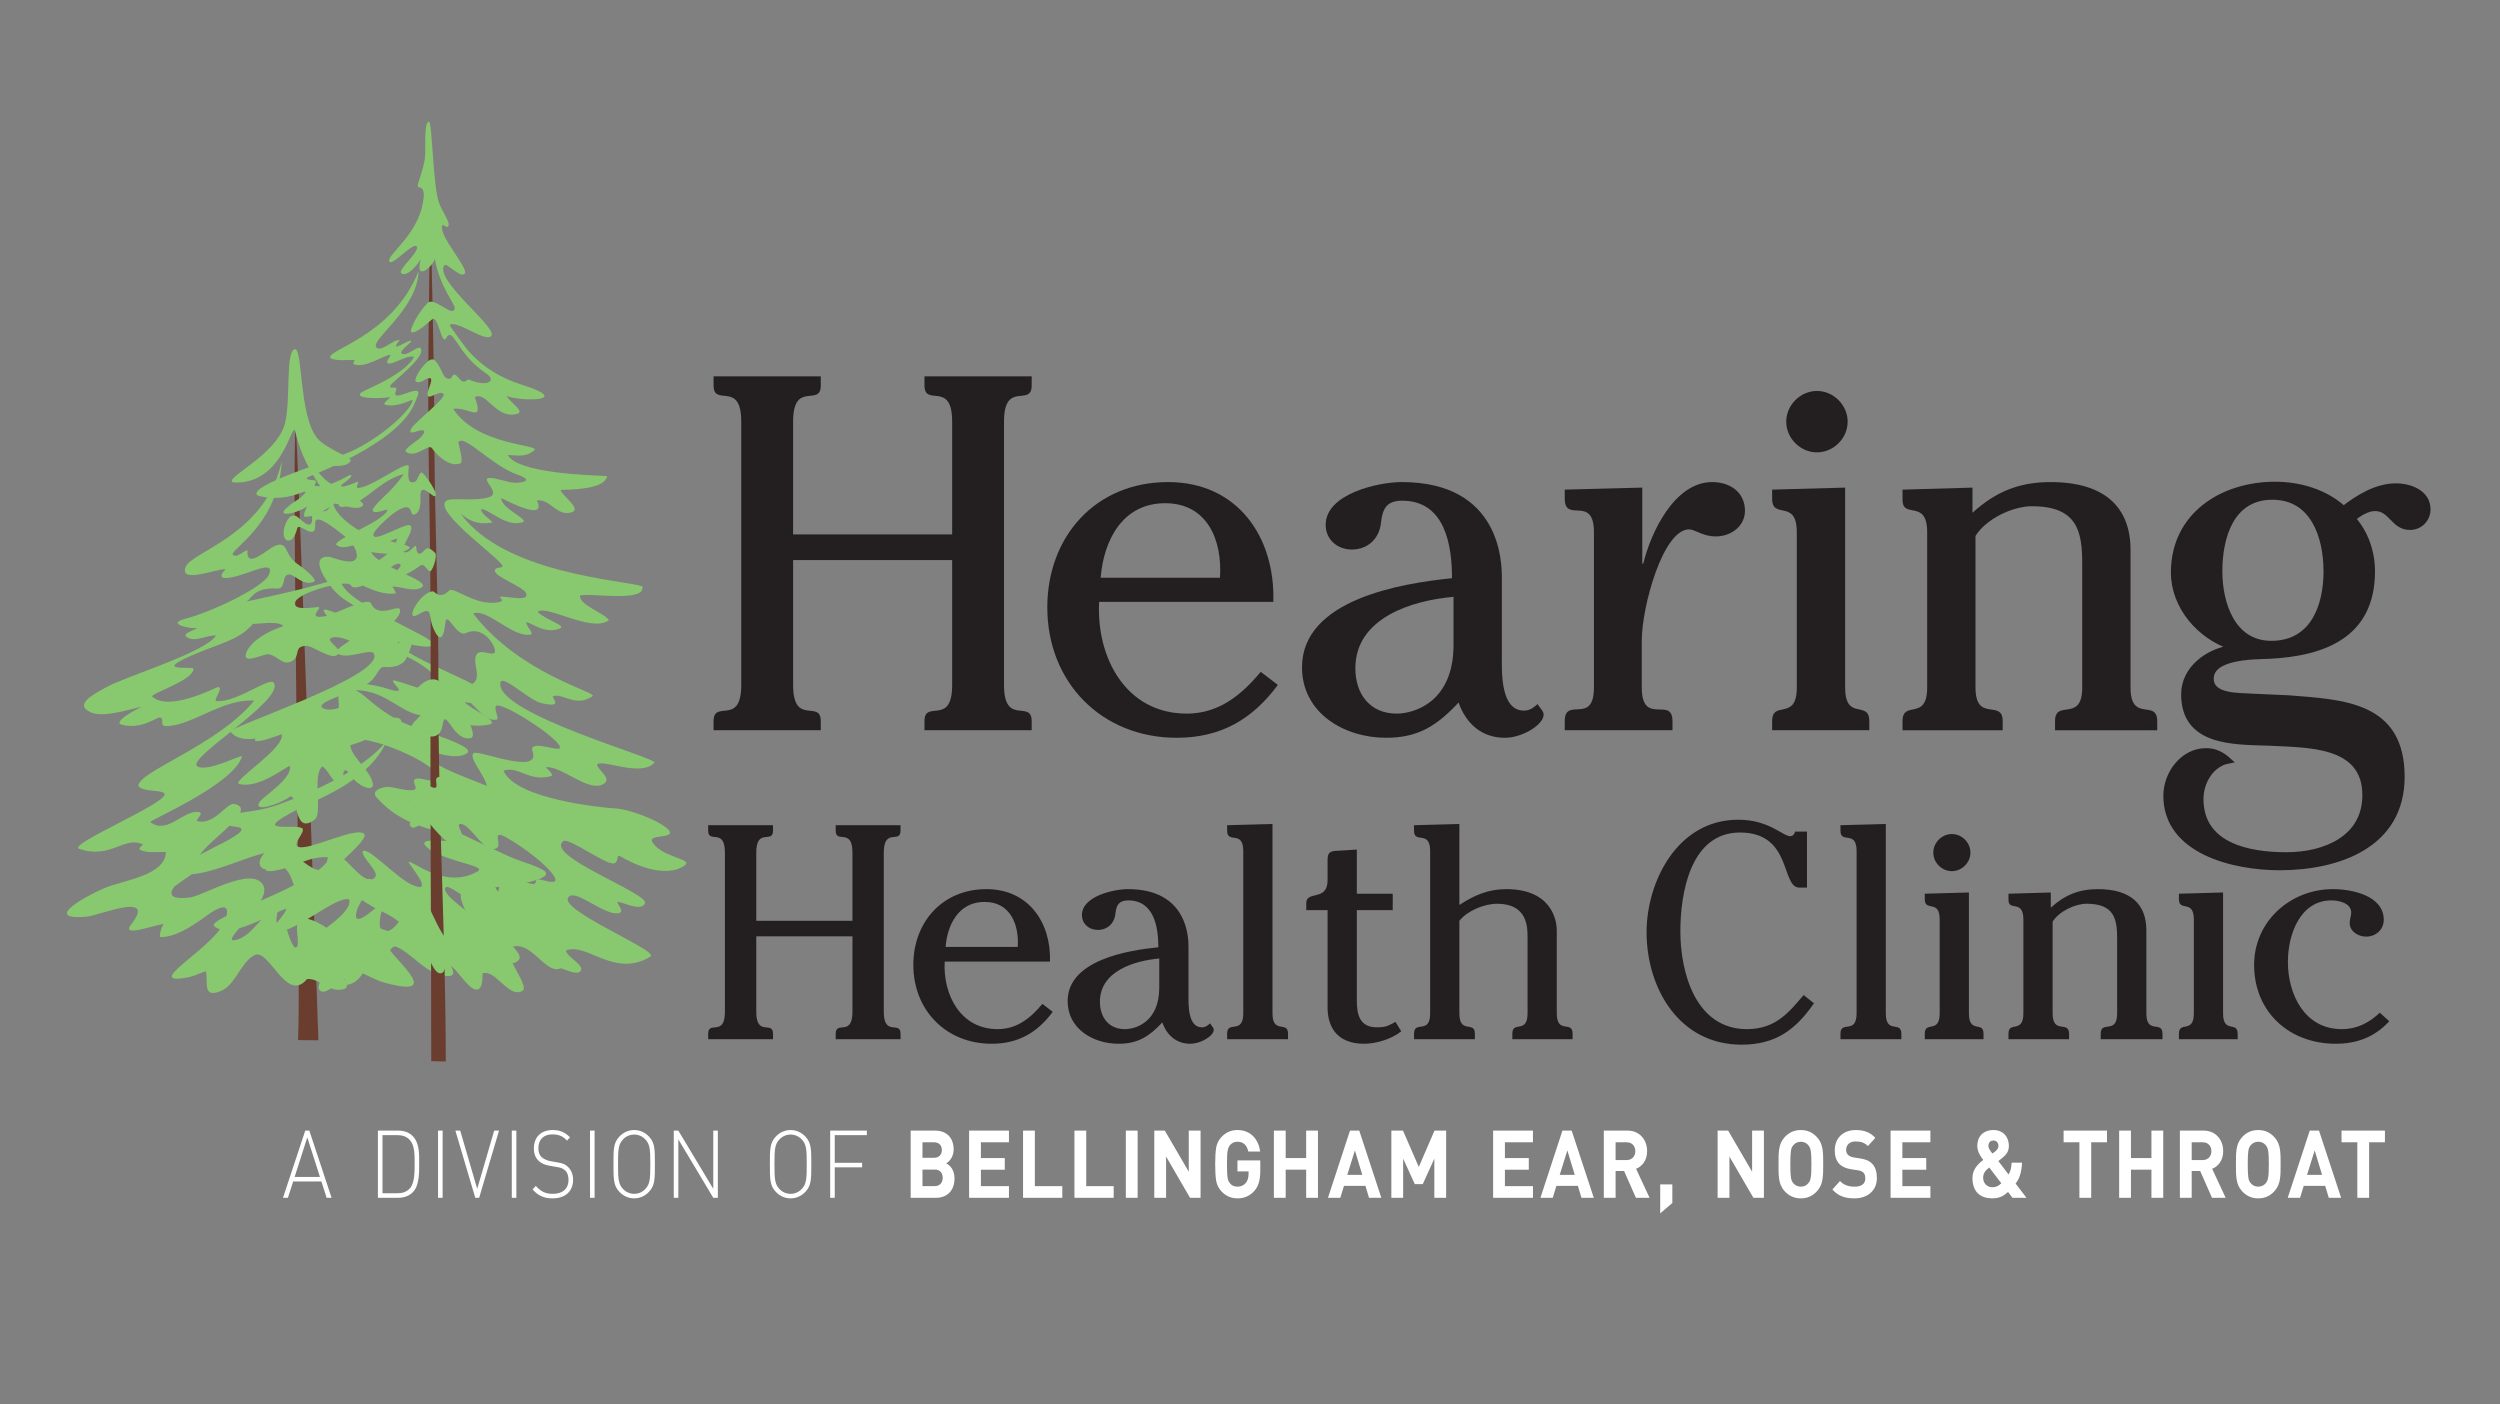
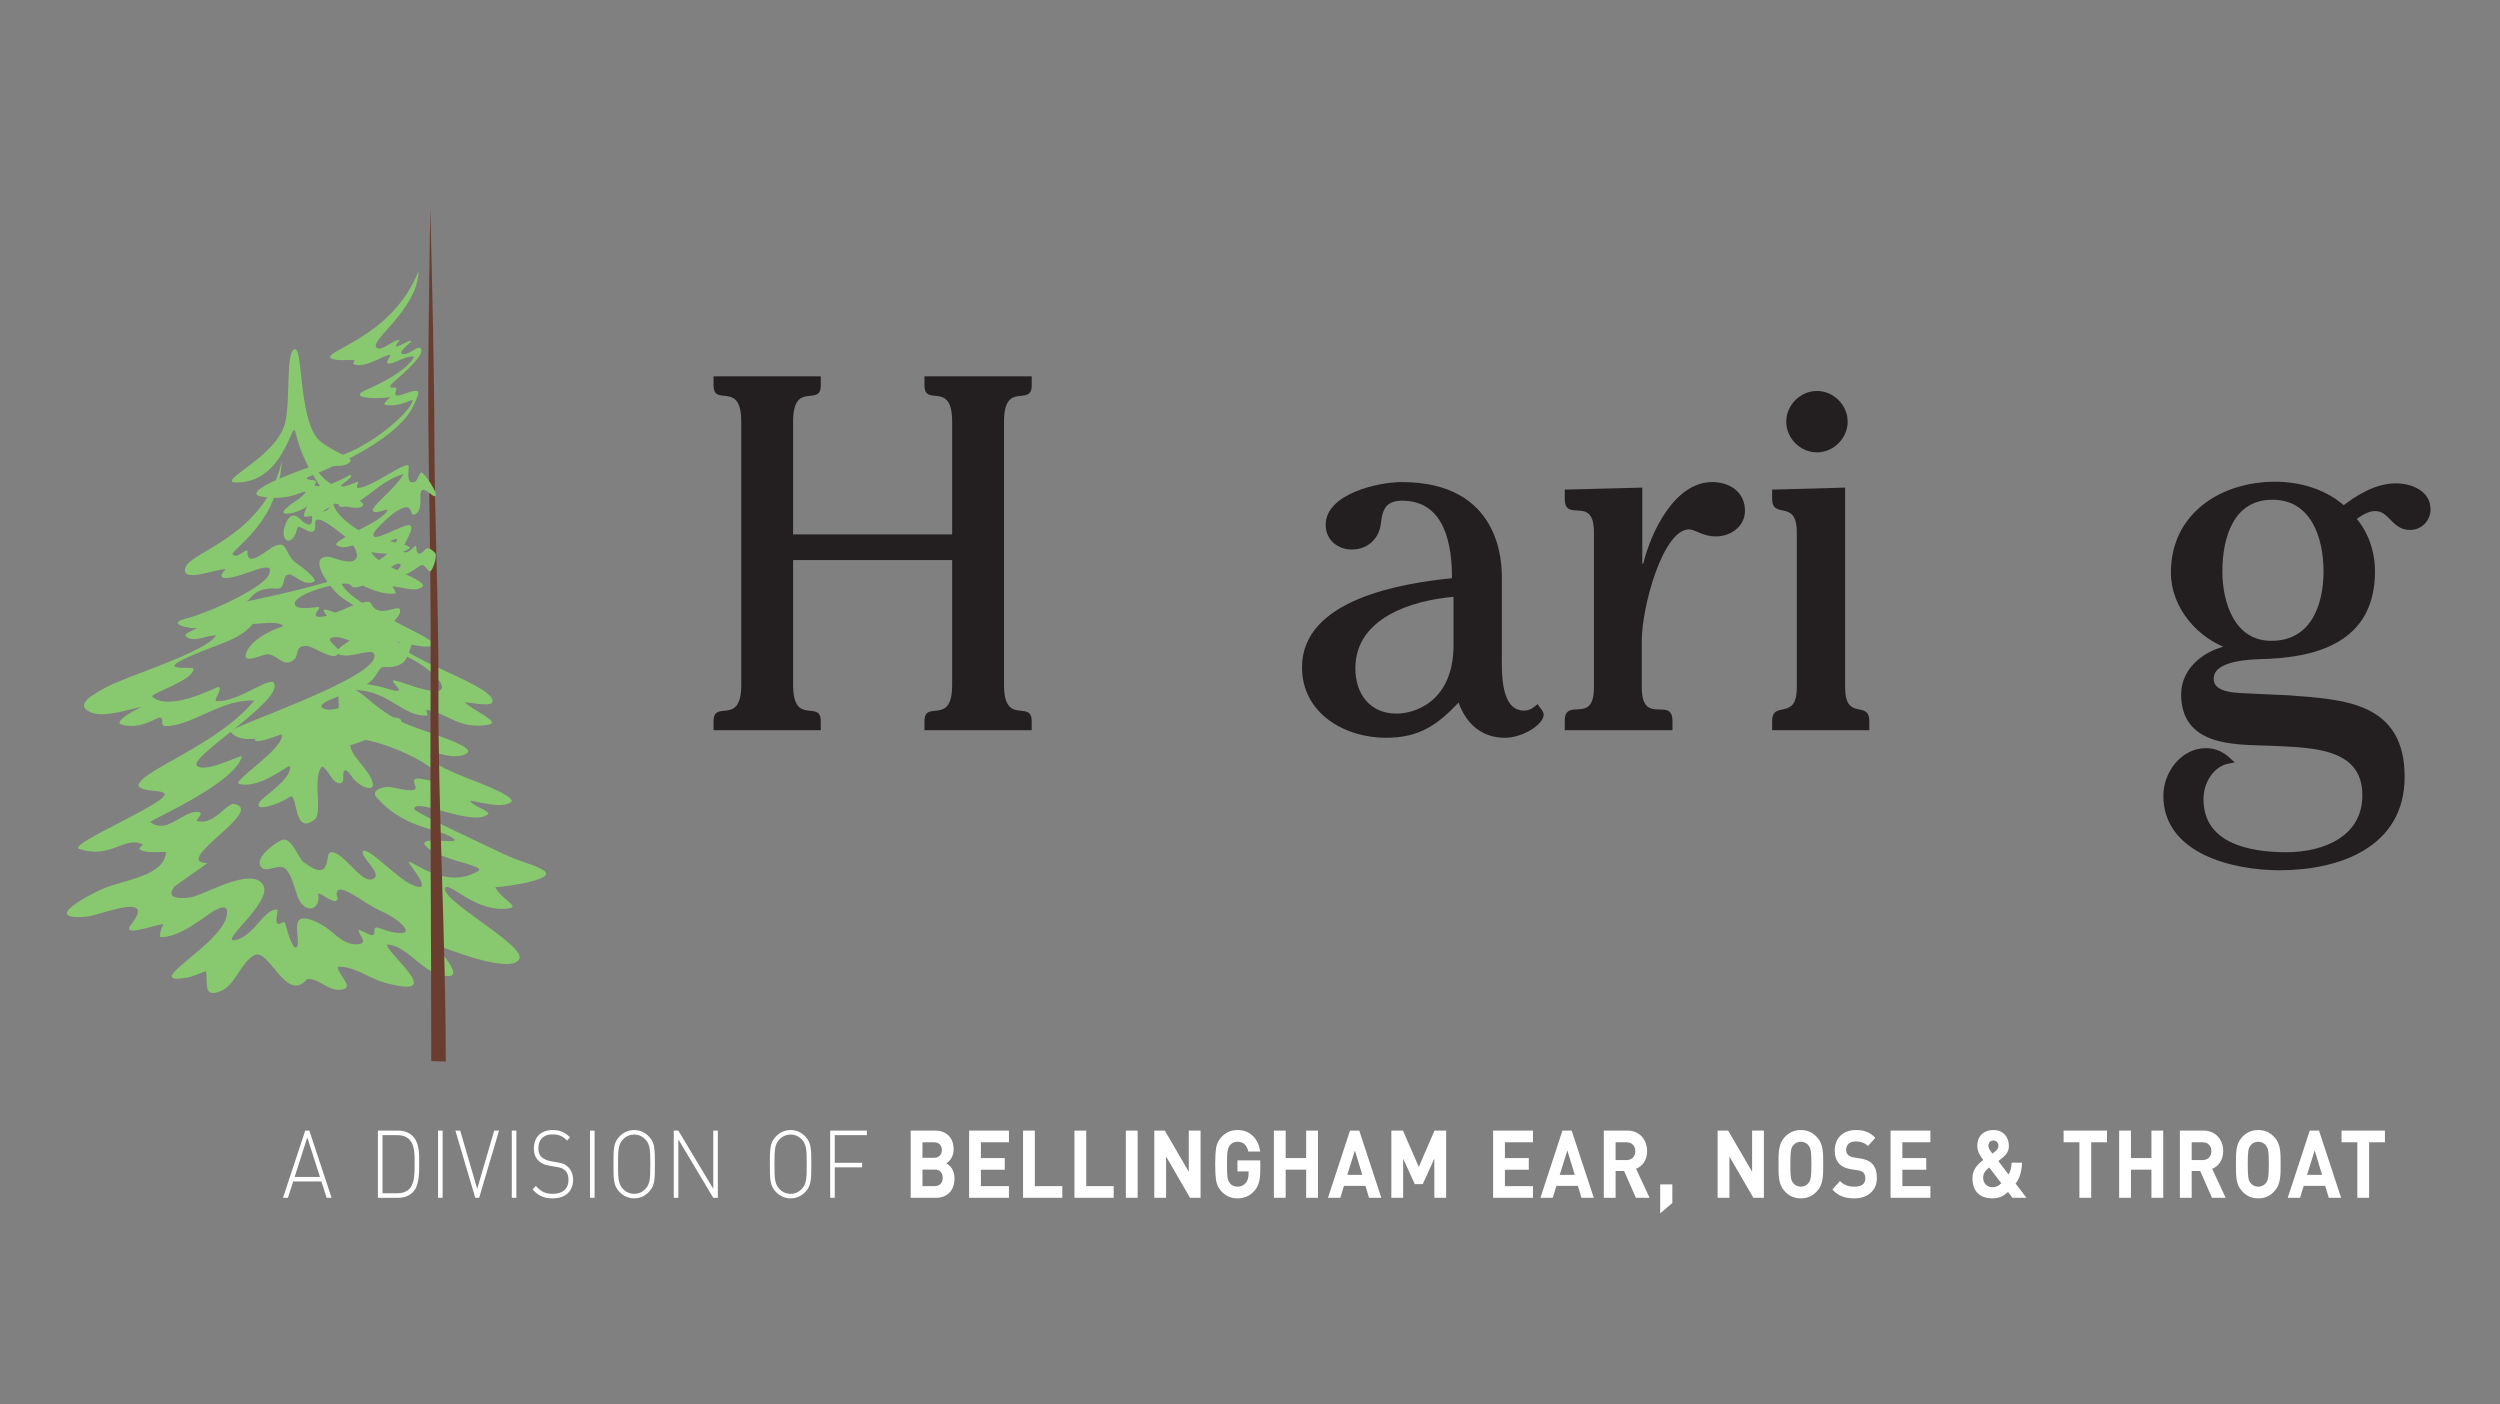
<svg xmlns="http://www.w3.org/2000/svg" width="267" height="150" version="1.1" viewBox="0 0 267 150">
  <rect x="0" y="0" width="267" height="150" fill="#808080" stroke="none" />
  <g id="Layer_2" display="none">
    <rect x="-16" y="-24" fill="#0f8499" />
  </g>
  <g id="Layer_1">
    <path d="M194.05,41.754c-1.774,0-3.28,1.506-3.28,3.28s1.506,3.279,3.28,3.279,3.279-1.505,3.279-3.279-1.505-3.28-3.279-3.28h0Z" fill="#231f20" />
    <path d="M164.859,76.322c0-.323-.269-.591-.43-.806l-.215-.323c-.431.376-.807.699-1.452.699-2.527,0-2.365-4.14-2.365-5.806v-8.387c0-1.505-.054-10.214-10.699-10.214-2.473,0-8.117,1.236-8.117,4.57,0,1.612,1.29,2.634,2.795,2.634,1.72,0,2.957-1.183,3.118-2.903.161-1.452.592-2.312,2.258-2.312,4.623,0,5.322,4.838,5.322,8.279-5.376.538-16.02,2.258-16.02,9.516,0,4.892,4.516,7.526,8.978,7.526,3.44,0,5.43-1.29,7.741-3.763.807,2.258,2.473,3.763,4.946,3.763,1.882,0,4.14-1.398,4.14-2.473h0ZM155.236,68.903c0,6.021-4.14,7.311-6.075,7.311-2.85,0-4.409-2.096-4.409-4.838,0-5.43,6.129-7.257,10.484-7.634v5.161h0Z" fill="#231f20" />
    <path d="M34.887,127.924h.526l-2.377-7.176h-.435l-2.377,7.176h.526l.563-1.744h3.011l.563,1.744h0ZM32.818,121.474l1.352,4.224h-2.703l1.351-4.224h0ZM44.769,124.236c0-.968.028-2.108-.624-2.834-.391-.432-.935-.654-1.616-.654h-2.168v7.176h2.168c.681,0,1.225-.221,1.616-.654.652-.726.624-2.067.624-3.034h0ZM44.281,124.236c0,.806.027,2.056-.481,2.651-.372.434-.872.555-1.389.555h-1.561v-6.211h1.561c.517,0,1.017.121,1.389.555.508.594.481,1.643.481,2.45h0ZM46.784,127.924h.489v-7.176h-.489v7.176h0ZM51.174,127.924l2.123-7.176h-.517l-1.814,6.219-1.815-6.219h-.517l2.123,7.176h.417ZM54.659,127.924h.488v-7.176h-.488v7.176h0ZM61.207,126c0-.575-.208-1.069-.561-1.391-.263-.253-.545-.384-1.153-.474l-.698-.121c-.363-.071-.736-.232-.962-.444-.227-.212-.336-.524-.336-.938,0-.917.553-1.482,1.497-1.482.762,0,1.189.263,1.57.666l.317-.353c-.553-.534-1.061-.775-1.86-.775-1.243,0-2.004.755-2.004,1.965,0,.564.172,1.008.507,1.32.281.273.662.444,1.153.525l.753.131c.535.08.689.171.935.383.245.232.353.574.353,1.008,0,.938-.635,1.482-1.66,1.482-.772,0-1.253-.202-1.833-.847l-.344.383c.589.655,1.197.947,2.149.947,1.353,0,2.177-.765,2.177-1.985h0ZM63.014,127.924h.488v-7.176h-.488v7.176h0ZM69.943,124.336c0-1.623-.009-2.258-.597-2.913-.427-.474-.999-.735-1.616-.735s-1.189.261-1.615.735c-.589.655-.598,1.29-.598,2.913,0,1.613.009,2.259.598,2.914.426.473.998.735,1.615.735s1.189-.262,1.616-.735c.588-.655.597-1.301.597-2.914h0ZM69.454,124.336c0,1.533-.036,2.097-.499,2.612-.326.362-.762.554-1.225.554s-.898-.192-1.225-.554c-.463-.515-.499-1.079-.499-2.612s.036-2.097.499-2.611c.327-.363.762-.554,1.225-.554s.899.191,1.225.554c.463.514.499,1.079.499,2.611h0ZM76.177,127.924h.488v-7.176h-.488v6.219l-3.73-6.219h-.489v7.176h.489v-6.238l3.73,6.238h0ZM86.648,124.336c0-1.623-.009-2.258-.597-2.913-.427-.474-.999-.735-1.616-.735s-1.189.261-1.615.735c-.589.655-.598,1.29-.598,2.913,0,1.613.009,2.259.598,2.914.426.473.998.735,1.615.735s1.189-.262,1.616-.735c.588-.655.597-1.301.597-2.914h0ZM86.16,124.336c0,1.533-.037,2.097-.5,2.612-.326.362-.762.554-1.225.554s-.898-.192-1.225-.554c-.463-.515-.499-1.079-.499-2.612s.036-2.097.499-2.611c.327-.363.763-.554,1.225-.554s.899.191,1.225.554c.463.514.5,1.079.5,2.611h0ZM89.152,121.231h3.429v-.483h-3.918v7.176h.489v-3.256h2.921v-.482h-2.921v-2.955h0ZM101.94,125.858c0-.958-.499-1.411-.888-1.612.326-.172.797-.685.797-1.482,0-1.23-.734-2.016-1.995-2.016h-2.594v7.176h2.703c1.152,0,1.977-.725,1.977-2.066h0ZM100.68,125.788c0,.484-.272.888-.844.888h-1.316v-1.766h1.316c.572,0,.844.394.844.878h0ZM100.589,122.824c0,.495-.299.827-.835.827h-1.234v-1.654h1.234c.536,0,.835.333.835.827h0ZM107.755,127.924v-1.248h-2.994v-1.746h2.549v-1.248h-2.549v-1.685h2.994v-1.249h-4.254v7.176h4.254ZM113.452,127.924v-1.248h-2.93v-5.928h-1.26v7.176h4.19ZM118.941,127.924v-1.248h-2.931v-5.928h-1.26v7.176h4.191ZM121.499,127.924v-7.176h-1.26v7.176h1.26ZM128.221,127.924v-7.176h-1.26v4.395l-2.559-4.395h-1.124v7.176h1.26v-4.404l2.559,4.404h1.124ZM134.598,124.981v-1.047h-2.439v1.168h1.189v.272c0,.394-.1.716-.291.958-.227.273-.526.404-.898.404-.345,0-.618-.121-.808-.373-.254-.333-.309-.616-.309-2.026,0-1.422.073-1.684.309-2.017.2-.252.472-.383.808-.383.626,0,1.007.353,1.161,1.049h1.269c-.172-1.251-.96-2.298-2.43-2.298-.69,0-1.271.262-1.742.785-.281.313-.453.665-.526,1.079-.072.403-.109.998-.109,1.785s.037,1.38.109,1.784c.073.403.245.766.526,1.078.471.524,1.052.786,1.742.786.726,0,1.325-.252,1.823-.816.444-.524.616-1.139.616-2.188h0ZM140.758,127.924v-7.176h-1.26v2.934h-2.187v-2.934h-1.26v7.176h1.26v-3.004h2.187v3.004h1.26ZM147.526,127.924l-2.358-7.176h-.989l-2.35,7.176h1.316l.39-1.27h2.295l.381,1.27h1.315ZM145.494,125.476h-1.605l.816-2.611.789,2.611h0ZM154.448,127.924v-7.176h-1.242l-1.679,3.881-1.688-3.881h-1.242v7.176h1.26v-4.182l1.243,2.721h.853l1.235-2.721v4.182h1.26ZM163.719,127.924v-1.248h-2.994v-1.746h2.55v-1.248h-2.55v-1.685h2.994v-1.249h-4.253v7.176h4.253ZM170.215,127.924l-2.359-7.176h-.988l-2.35,7.176h1.315l.39-1.27h2.296l.381,1.27h1.315ZM168.183,125.476h-1.606l.817-2.611.789,2.611h0ZM176.175,127.924l-1.442-3.094c.626-.252,1.179-.876,1.179-1.885,0-1.2-.78-2.197-2.095-2.197h-2.531v7.176h1.26v-2.863h.908l1.261,2.863h1.46ZM174.652,122.945c0,.555-.363.948-.917.948h-1.189v-1.896h1.189c.554,0,.917.393.917.948h0ZM178.606,128.479v-1.985h-1.296v3.093l1.296-1.108h0ZM188.385,127.924v-7.176h-1.259v4.395l-2.56-4.395h-1.124v7.176h1.26v-4.404l2.56,4.404h1.123ZM194.718,124.336c0-1.24.009-2.137-.644-2.863-.453-.503-1.007-.785-1.742-.785s-1.297.282-1.751.785c-.652.726-.634,1.623-.634,2.863s-.018,2.138.634,2.863c.454.504,1.016.786,1.751.786s1.289-.282,1.742-.786c.653-.725.644-1.623.644-2.863h0ZM193.458,124.336c0,1.382-.073,1.714-.318,2.017-.181.232-.463.383-.808.383s-.635-.151-.817-.383c-.245-.303-.308-.635-.308-2.017s.063-1.714.308-2.016c.182-.232.472-.383.817-.383s.627.151.808.383c.245.302.318.635.318,2.016h0ZM200.451,125.808c0-.635-.154-1.159-.498-1.522-.272-.282-.644-.464-1.234-.555l-.762-.121c-.264-.04-.472-.151-.599-.282-.137-.141-.191-.333-.191-.514,0-.494.327-.908.998-.908.427,0,.917.061,1.325.494l.798-.876c-.553-.594-1.197-.836-2.086-.836-1.398,0-2.25.896-2.25,2.176,0,.605.155,1.069.463,1.412.29.312.698.504,1.251.595l.781.121c.299.05.445.121.572.252.136.141.199.353.199.605,0,.574-.399.887-1.143.887-.599,0-1.153-.151-1.561-.605l-.816.907c.635.715,1.378.947,2.359.947,1.352,0,2.394-.786,2.394-2.177h0ZM206.166,127.924v-1.248h-2.994v-1.746h2.55v-1.248h-2.55v-1.685h2.994v-1.249h-4.253v7.176h4.253ZM216.427,127.924l-1.161-1.521c.453-.564.644-1.3.689-2.228h-1.116c-.018.514-.118.948-.326,1.26l-1.088-1.431c.163-.121.462-.373.462-.373.399-.323.662-.696.662-1.251,0-.977-.635-1.692-1.65-1.692-1.081,0-1.724.695-1.724,1.672,0,.686.38,1.19.643,1.523-.562.413-1.16,1.008-1.16,1.925,0,1.351.707,2.177,2.132,2.177.925,0,1.369-.423,1.668-.685l.472.624h1.497ZM213.742,126.373c-.299.292-.58.423-.961.423-.545,0-.981-.413-.981-1.008,0-.514.263-.796.654-1.099l1.288,1.684h0ZM213.434,122.39c0,.252-.163.444-.372.605,0,0-.182.141-.272.202-.227-.292-.427-.545-.427-.807,0-.332.181-.584.536-.584.335,0,.535.252.535.584h0ZM225.027,121.997v-1.249h-4.635v1.249h1.688v5.927h1.26v-5.927h1.687ZM231.033,127.924v-7.176h-1.26v2.934h-2.188v-2.934h-1.26v7.176h1.26v-3.004h2.188v3.004h1.26ZM237.7,127.924l-1.441-3.094c.625-.252,1.178-.876,1.178-1.885,0-1.2-.779-2.197-2.095-2.197h-2.53v7.176h1.26v-2.863h.907l1.262,2.863h1.459ZM236.177,122.945c0,.555-.363.948-.916.948h-1.189v-1.896h1.189c.553,0,.916.393.916.948h0ZM243.57,124.336c0-1.24.009-2.137-.644-2.863-.453-.503-1.006-.785-1.742-.785s-1.297.282-1.75.785c-.653.726-.635,1.623-.635,2.863s-.018,2.138.635,2.863c.453.504,1.015.786,1.75.786s1.289-.282,1.742-.786c.653-.725.644-1.623.644-2.863h0ZM242.31,124.336c0,1.382-.073,1.714-.318,2.017-.181.232-.463.383-.808.383s-.635-.151-.816-.383c-.246-.303-.309-.635-.309-2.017s.063-1.714.309-2.016c.181-.232.472-.383.816-.383s.627.151.808.383c.245.302.318.635.318,2.016h0ZM250.03,127.924l-2.359-7.176h-.989l-2.35,7.176h1.316l.39-1.27h2.295l.381,1.27h1.316ZM247.997,125.476h-1.605l.816-2.611.789,2.611h0ZM254.71,121.997v-1.249h-4.635v1.249h1.688v5.927h1.26v-5.927h1.687Z" fill="#fff" />
-     <path d="M34.005,111.103c-.236-6.769-2.199-64.521-2.416-65.255-.491.895.604,58.215.245,65.237l2.171.018h0Z" fill="#6a3d2f" />
    <path d="M44.015,94.499c-1.733-.767-4.701-4.123-5.276-3.58-.159.734,2.011,2.298,1.226,2.873-1.295.947-3.264-3.038-4.7-2.753-.58.116.229,3.407-2.856,1.018-.566-.438-1.341-2.851-2.372-2.319-1.284.663-2.777,2.03-2.182,2.83.617.83,2.021-.617,2.787.383.973,1.269.889,3.478,2.128,4.001.627.265,1.405-.224,1.213-1.373-.107-.647,1.511,1.021,1.978.573.261-.249-.043-.416-.018-.674.147-1.495,2.836.994,4.807,1.857,2.043.894,4.039,2.819,1.094,2.196-1.477-.313-1.892-.951-1.871.104.013.676-1.402-.366-1.669-.319-.049.53,1.037,1.338.06,1.507-1.163.2-2.094-.573-2.894-1.275-.677-.593-2.381-1.67-3.293-1.419-.983.271.019,2.781-.556,3.068-.31.156-.83-1.277-1.143-2.537-.098-.393-.414.005-.712.02-.47.025-.105-1.197-.11-1.511-1.386-.281-2.503,2.847-4.538,3.235-1.848.352,3.944-4.007,3.017-5.82-1.124-2.197-6.36,1.054-7.802,1.257-1.247.175-2.669.116-1.705-1.157.066-.088,3.602-2.504,3.51-2.507-3.955-.109,6.268-5.61,2.908-6.313-.862-.18-2.139,2.342-4.006,1.815-.2-.088.91-.909.098-.966-1.653-.115-3.306,2.45-5.078,1.086-.202-.154,8.89-3.998,9.781-6.996.104-.348-3.772,1.778-4.785,1.019-1.149-.862,9.352-7.054,8.196-8.883-.452-.715-3.823,2.052-6.098,1.946-.513-.024.806-1.426.136-1.522-2.617,1.213-5.637,2.239-7.022,1.054-.37-.317,4.405-1.724,4.404-2.992,0-.351-5.074.534.802-1.835,2.762-1.113,4.434-1.43,5.872-3.369,1.171-1.579-1.972-.056-2.725-.398-.809-.367,1.035-.992,1.893-1.717.37-.311.799-1.395,3.074-1.245.98.065.486-1.397,1.203-1.499.67-.096,1.533,1.276,2.72.781.515-.215-1.174-1.533-1.71-1.889-1.552-1.031-.946-2.595-2.486-1.927-.742.322-3.024,2.492-2.878.547.029-.385-.842.505-1.253.477-1.862-.128,4.554-2.554,4.905-10.119-1.628,7.82-9.575,9.671-10.242,11.286-.77,1.865,3.142.265,4.251.266-.143.203-.712.641-.281.927,1.74.289,5.793-2.393,4.892-.303-.56,1.297-6.153,3.975-8.951,4.688-1.975.502.348,1.064,1.293.993-.462.307-1.957.66-.838,1.09.821.315,2.001-.371,2.866-.309-1.129,1.822-9.71,4.383-11.741,5.533-1.199.678-3.579,1.825-1.613,2.686,1.332.584,4.011-.318,5.393-.599-.017.003-3.095,1.512-2.185,1.886,2.218.647,3.944-.932,4.233-.74.474.314-.325.989.824.908,2.715-.191,5.871-2.941,9.163-2.713-3.962,4.816-12.481,7.597-12.365,9.116.522.684,2.369.365,2.759.784.796.858-10.439,5.465-9.09,5.926,3.374,1.156,4.862-1.443,6.816-.465-.097.153-.601.439-.285.583.84.383,1.825.178,2.735.226-.118,2.539-4.392,2.95-6.583,3.857-1.605.664-6.896,3.473-1.893,3.047,1.269-.108,7.596-2.772,4.755.834-1.14,1.447,2.506.027,3.458-.04-.232.384-.41.913-.371,1.378,1.988.131,4.762-2.163,5.482-2.626.946-.608,2.018-1.019,1.583.572-.788,2.873-8.356,6.793-4.911,6.487,1.366-.121,1.834-.505,2.764-.776.203,1.243-.378,2.988,1.671,2.064,1.499-.675,2.04-3.03,3.502-3.784,1.57-.81,3.388,5.248,5.621,2.545,1.4-.085,2.332,1.49,3.871,1.094,1.101-.283-.547-1.495-.603-2.401,1.741-.102,3.353,1.24,4.968,1.688,6.991,1.938.211-3.072.313-4.067,1.976.088,3.581,2.678,5.559,3.21,3.379.909.026-2.297-.222-3.122,1.268.45,7.904,3.113,8.776,1.465.768-1.452-8.744-6.432-7.882-7.645.479-.542,3.448,2.841,6.896,2.215.978-.177-.991-1.034-1.583-2.238,1.279-.068,6.848-.839,5.101-1.844-1.209-.696-2.211-.75-4.396-1.8-1.162-.559-8.373-3.871-9.366-4.675-.099-1.425,6.572,2.054,7.954.44-.404-.532-1.541-.684-1.992-1.37,1.052.131,3.64.964,4.49.047-.536-1.457-9.547-3.512-8.656-5.006.307-.516,2.159.697,3.691-.005,1.746-.8-5.147-2.524-7.142-3.599-2.562-1.38-3.264-2.498-4.573-3.232,3.512.032,5.04,2.905,7.66,2.699-.055-.2-.081-.434-.122-.608,2.301.386,3.538,2.154,6.648,1.588,1.401-.255-1.785-1.579-2.572-2.393.229-.016,2.783.498,2.958.021.622-1.69-9.592-4.627-10.103-6.478.091-.03,3.767.99,3.8.247.039-.862-9.96-4.46-9.928-6.982,1.25-.298,3.447,1.852,5.933,1.586-.066-.275-.215-.532-.374-.753.915-.011,2.273.622,3.109.107,1.163-.716-4.583-2.153-5.373-3.776,2.45.379,3.344.123,4.056-.382.656-.465-3.553-.772-5.628-2.112-2.441-1.578-2.476-2.717-2.493-2.718.743.06,2.397.779,3.073.342.865-.564-2.782-1.742-4.084-3.039-2.484-2.477,2.194-.442,2.892-1.862.165-.336-2.679-1.286-3.596-2.425-1.952-2.428-1.506-9.737-2.391-9.477-.995.292-.404,5.297-1.021,7.867-.839,3.491-6.935,6.077-5.474,6.363,5.465.257,6.211-7.008,6.583-5.361,1.117,4.947,4.539,7.348,3.431,8.283-.511.431-1.133-.048-2.075-.958.527,1.66.75,3.198-.527,2.24-.422-.317-1.17-1.447-1.872.191-.421.981-.206,1.762.234,1.809.596.064.88-.838,1-1.319.17-.681,2.064,1.532,1.915-.468-.054-.731.575-.793,3.192,1.362.795.654,1.532,1.723,1.175,2.35-.452.792-2.501-.161-2.89-.186-2.339-.154-.138,3.073,1.118,4.155,1.076.926,2.83,1.48,2.065,2.075-1.01.788-4.185-1.285-3.702-.351.511.99,2.888,2.336-.577,1.244-2.328-.733-7.116,1.118-7.768,3.194-.388,1.237,1.807.046,2.361.089,1.003.077,1.58,1.362,2.604.692.898-.588.061-1.516,1.435-1.591.731-.04,2.583,1.479,3.32.985.856-.573-1.216-1.421-.664-1.813,1.044-.533,3.53,1.145,4.405,1.118,3.885-.119,8.218,3.63,7.365,4.381-.798.703-4.784-1.113-5.086-.975-.41.187,2.021,1.742-.817.829-.813-.262-3.247-.772-4.549-.47-1.008.233-.21,2.213-.558,2.831-.838,1.49-2.855-.49-4.077-.263-1.794.337-4.927,2.996-4.794,3.429.142.462,2.604-.535,2.86-.617.454,1.461-5.466,5.069-4.532,5.314,2.113.552,5.009-1.885,5.405-1.917.283,1.351-2.81,3.205-3.224,3.84-.77,1.182,2.09.253,3.178-.521.968-.691.329,4.321,2.739,2.364.815-.662-.335-4.906.807-5.639.554.417.762,1.048,1.231,1.516.411.412,1.006.428.975-.231-.092-1.957.955-.068,1.185.16.989.98,2.053,1.13,1.979.437-.16-1.5-2.937-3.352-2.302-4.481.766-1.36,10.085,2.557,9.196,3.97-.42.669-3.128-.989-2.361.728.414.928-2.181.139-2.785.088-.602-.05-2.044.347-1.356,1.125,2.8,3.166,6.149,3.292,7.652,4.06,2.593,1.327-3.001-.095-2.522.975,1.185,1.676,6.767,2.217,5.702,2.84-3.571,2.088-7.17-1.325-7.402-.968.136.409,2.881,3.537.368,2.425h0Z" fill="#88c86f" />
    <path id="white-tree-bg" d="M46.064,24.975s-2.449,8.437-6.532,11.159c-.272,1.633-.544,1.633-.544,1.633l2.722-.273.544.545s2.177.272,2.449-.272l.273-.545c-2.722,3.538-4.627,4.627-4.627,4.627l1.361.272.272.544,2.585-.544s-2.585,5.715-13.199,9.254c1.36.544,1.905,1.088,1.905,1.088l1.36.545,2.45-.273h1.089l5.171-2.653-.545,2.926s-2.721,3.81-3.81,4.082c-1.089.272.817,1.089.817,1.089l3.538-1.633-1.361,3.266-3.266,1.905-9.798,2.449,2.722,2.177h4.082l3.266-1.36,2.177,1.088-3.402,2.994,3.402.544-2.177,2.722-6.532,3.266,2.45,1.633s1.905,1.088,2.449,1.088,3.538-.544,3.538-.544c0,0,.545,3.266-4.354,5.715-4.899,2.45-8.437,3.811-8.437,3.811l1.633,2.721s2.721,1.293,4.898,1.089c2.178-.204-.816,3.266-.816,3.266l1.633.816h2.722l-.817,3.538,2.177,1.633,2.722-.544,2.449-3.266,1.633,4.082,3.334,1.906,2.654-.273,1.089-3.81,4.082-2.177,2.994-2.177-2.994-5.444-4.423-4.558-.476-2.246s3.266-.272,4.355.545c1.36-2.177,2.177-1.361,2.177-1.361l3.266-1.089-9.322-5.443.613-3.81s-1.905-3.81-4.355-5.307c-2.449-1.497.272-1.225.272-1.225l3.538,1.361,5.444-2.177-4.899-3.811-5.444-5.171,3.13-.544,4.219-1.089,2.177-1.36-5.171-2.722-4.627-3.674,1.089-2.586,3.538-.544.817-.817s-5.716-5.715-6.26-7.348c1.361.272,2.177.272,2.177.272l1.633.272-2.722-2.449s-1.36-3.402-1.36-5.511-.817-1.293-.817-1.293h0Z" display="none" fill="#fff" />
    <path d="M47.609,113.371c0-13.332-.832-26.631-.786-39.977.03-8.771-.407-17.599-.429-26.374-.02-8.271-.245-16.441-.436-24.806-.133,9.081-.309,18.001-.168,26.986.125,7.936.244,15.873.201,23.811-.067,12.755.073,27.467.065,40.317l1.553.043h0Z" fill="#6a3d2f" />
    <path d="M41.396,78.015c.443-1.062-2.776,2.256-6.368,1.687-.991-.158.456-.841.058-1.071-.794-.517-2.836,2.653-5.123,1.181-.326-.602,3.561-1.267,3.407-2.831-.922-.19-6.869,3.506-8.751,1.172-.382-.473,16.401-5.914,15.324-8.304-.245-.763-3.218.847-4.009-.195-.14-.651,5.027-2.934,3.897-3.945-1.195-1.07-3.612,2.995-5.752,2.315-.391-.124.425-.665.513-.829-.921.079-4.757,2.3-5.171,1.4-.286-.621,2.846-2.363-1.487-2.022-.769.06-7.256.638-4.927-1.375,1.222-1.058,18.373-2.899,19.411-7.682-1.408.346-2.785,1.84-4.373,1.572.142-.36.576-.731.867-.967-.983-.227-2.127.776-3.01.06-.189-.628,5.184-2.503,5.501-3.764-.449.056-.86.289-1.303.273-.908-.033.416-1.14,1.557-2.282.824-.823,1.495-1.795,1.439-1.779-2.484.701-3.97,2.825-5.718,3.345-2.227.662-.636-.86-.496-.937-1.335.728-2.749,2.221-4.37,2.152-.147-.192.11-.788.31-1.116-.057.093-1.519.908-2.378.777-.709-.108,1.01-1.286,1.225-1.404.312-.172,1.643-1.287.478-.816-2.5,1.009-4.624.32-4.683.255-.979-1.074,8.22-3.776,10.323-4.808,3.348-1.643,6.284-4.482,6.278-5.375-.178.01-1.705.845-2.914.529-.389-.101.461-.675.512-.812-1.573.232-4.411.099-2.714-.704.863-.409,4.374-1.902,5.272-3.595-.756-.304-2.547,1.079-2.857.614-.111-.164.212-.498.362-.834-.575-.086-2.731,1.498-3.936,1.007-.144-.058.013-.239.09-.452-.819-.043-1.748.126-2.526-.167-.981-.832,6.516-2.176,9.357-9.345-.147,4.232-5.389,7.468-4.475,8.198.553.441,1.781-.913,2.45-.83-1.306,1.627,1.013-.149,1.241.1.113.123-1.779,1.371-.788,1.406.592.021,1.511-.918,1.763-.633.74.836-3.057,3.623-3.203,3.987-.156.391.409.143.571.245.217.136-.265.679.04.803.432.174,1.77-.651,2.261-.456.271.108.014.591-.331,1.399-1.831,4.284-11.04,7.601-11.347,7.798-.527.338.711.265.818.396.194.235-.398.499.074.555,1.551.182,3.372-1.199,3.696-1.197.273.284-1.032.966-1.04,1.157-.013.352,1.596-.398,1.819-.425.008.194-.281.657-.055.663,1.378.034,5.086-2.887,5.444-2.354.085.126-.407,2.172.667,1.695.301-.135.374-.846.676-.981.262-.118,2.097,2.603,1.403,2.526-.342-.038-1.504-1.483-1.5-.045.001.331.143,1.682-.583,1.983-.382.158-.366-.325-.536-.57-.665-.959-3.597,2.052-3.799,2.467-.769,1.586,3.265-1.02,3.799-.728.79.431-1.687,3.052-.393,2.88.512-.068,1.046-1.003,1.073-.561.076,1.256.727.529.9.321.38-.459.823.051,1.103.299.327.289-.324,2.178-.595,1.972-.45-.34-.565-.954-1.131-.506-.484.383-2.423,1.56-2.581.894-.086-.361.88-.875.584-1.147-.556-.511-3.381,2.593-4.873,2.477-.355-.028-.264-.176-.526-.328-.694-.403-5.901.942-5.853,2.077.031.74,1.953.385,2.468.353.688-.042-1.457,1.399.884.963.766-.143,4.441-2.077,4.777-1.368.869,1.837,3.114-.137,3.125.797.014,1.19-3.481,3.049-2.988,3.525.316.307,2.354-.855,2.216-.225-.113.512.207.42.428.253,2.726-2.065,1.185,1.203.978,1.595-.326.622-1.293.978-2.237.854-.717-.094-.721.87-1.633,1.61-1.243,1.009-5.924,2.102-5.061,2.755,1.01.763,3.748-.965,3.991-.582.253.399-1.698,1.441-1.714,1.869-.026.704,2.26-.661,2.669-.17.686.824,2.636-.489,3.349.089.702.569-1.797,2.312-1.34,1.217h0Z" fill="#88c86f" />
-     <path d="M25.61,88.385c-.356-.151-1.823-.031-1.972-.992-.095-.609,3.243-.452,5.901-1.396,10.42-3.701,12.02-7.452,11.792-6.921-1.752,4.07-6.774,6.014-8.556,6.878-6.959,3.378-1.178,1.918-.492,2.515.414.361-1.176,1.726-.41,1.981,1.178.392,5.914-2.097,6.968-1.439.918.572-4.435,4.454-4.187,5.096.305.792,2.904-.974,2.538-.095-.554,1.334,2.12-.487,2.429-.071.292.395-1.246,2.411-1.495,3.259-.624,2.13,1.643.044,2.209-.4.218-.171.676-.46.525.087-.754,2.718.046,2.767.691,2.512,1.348-.533,2.344-3.96,3.54-3.582.713.225,2.397,5.945,3.492,4.554.55-.698,1.691.42,2.318.628.762.251.91-.395.151-1.579-.667-1.041-4.348-6.072,1.037-4.038,1.043.393,1.637-.258.882-1.832-.661-1.379,3.277,1.064,4.075.842.355-.098.012-.479.437-.479.379,0,1.438.442,1.764.215.571-.398-2.097-2.919-5.129-4.663-1.731-.996-.473.714-1.042,1.088-1.255.827-2.698-2.415-3.824-2.548-.316-.037-.327.149-.066.697.628,1.316-.072,3.302-3.374-.841-.439-.551-1.567,1.111-2.019.312-.237-.418,1.349-4.592,2.094-4.217,1.454.73.147-.963,1.029-.98.533-.01,3.462,2.589,4.851,1.677,1.15-.757-2.058-3.784-1.136-4.235.617-.301,7.162,2.426,6.248-.167-.477-1.356,2.756.062,2.917-.367.267-.707-4.747-4.077-6.412-4.508-1.088-.282.114,1.411-.355,1.487-1.486.242-2.651-2.234-3.454-2.17-1.111.089,1.865,3.969.624,4.15-1.518.221-2.239-2.126-2.713-2.024-.309.067.001,1.918-1.485,1.843-.653-.033.18-1.095-1.502-.266-1.048.517-.849-.763-.131-1.427.42-.388,2.27-2.456.992-2.304-.494.058-1.04.575-1.547.506-.571-.077,1.356-3.33,3.027-2.472.568.291,1.494.619,2.167.619,3.428.003,1.045-2.522,1.986-3.529.523-.561,2.342.758,1.765-.712-.234-.599-1.351-2.231-3.012-1.463-1.032.477-2.046-2.593-2.2-1.001-.034.347-.268,2.777-1.264.488-.623-1.433.03-2.429-1.628-1.462-1.522.889.074-2.261,1.529-2.489.28-.043.701.991,1.805-.087.447-.437,2.619,1.526,4.898,1.304,1.325-.13.429-.511.504-.595.232-.261,3.378.674,2.759-.488-.314-.591-3.043-1.615-3.269-2.22-.182-.492.555-.363.782-.55.452-.373-7.367-5.782-6.055-6.977.548-.5,2.967.083,4.633-.442,1.33-.419-.984-2.002.008-2.05.747-.037,2.009.517,2.785.517.392,0,2.298-.15.163-.896-2.649-.925-5.732-4.431-6.238-3.419-.038.076.604,2.075.221,2.235-1.253.524-2.784-1.182-3.02-1.59-.353-.611-1.742,1.132-2.801.363-.312-.228,1.068-1.119,1.35-1.34.227-.178,1.343-1.311-.19-.845-.21.064-.856.32-.654-.199.292-.748,4.016-3.436,3.47-3.837-.497-.365-1.671.832-1.683.056-.008-.517.906-1.962.031-1.672-.351.116-.917.606-1.267.32-.34-.278,1.113-2.384,1.748-2.359.59.023,1.042,1.518,1.322,1.837.247.283.629.365.791.008.154-.341.402-.235.614.029.819,1.02.893.156,1.204.29,1.918.83,3.061.149,1.785-.693-3.144-2.077-3.444-5.115-4.244-3.718-.45.787-.801-2.227-1.389-2.079-.192.049-1.73,1.644-2.311,1.422-.29-.111.678-2.068,1.739-3.123.711-.706,2.708,1.642,2.892.574.07-.412-1.612-2.313-2.124-5.277-.141.707-2.209,2.614-1.502.016-.457.846-1.662,2.024-2.119,1.469-.282-.34,1.933-2.232,1.711-2.763-.278-.664-2.597,2.008-2.925,1.595-.505-.633,3.088-2.807,3.594-6.541.037-.273.278-1.36-.497-1.433-.388-.036.657-1.842.71-3.578.036-1.198-.12-3.379.41-3.414.324-.021.418,6.734,1.035,8.579.337,1.005,1.313,2.231,1.004,2.601-.179.216-.562-.335-.646-.056-.333,1.118,2.908,4.606,2.412,5.107-.501.503-1.945-1.284-2.195-.877-1.003,1.635,5.71,6.63,5.051,7.509-.588.785-3.74-1.759-4.457-1.155-.047.04,1.574,2.266,1.791,2.523,1.604,1.904,3.59,3.124,5.937,3.866,5.548,1.753-.053,1.819-1.627,1.202.207.536,1.929,1.643,1.165,1.878-2.319.714-3.337-2.479-4.579-1.751,1.004,2.874-.64.997-2.316,1.235,2.584,4.001,9.431,3.786,8.655,4.438-1.041.874-2.103.443-2.806.517,1.128,1.934,8.484,2.114,10.575,2.227-.168,1.432-3.853,1.446-4.964,1.487.229.712,2.677,2.253.825,2.456-1.282.142-2.005-1.507-3.347-1.345,1.148,2.421-3.422-.099-3.814-.249.013,1.149,3.084,2.318,2.284,2.584-1.73.576-3.599-1.442-4.432-1.393-.045.553,1.518,1.378,1.094,1.444-1.526.239-2.433-.249-3.277-.99,4.6,6.433,17.291,7.097,19.411,7.778.405,1.788-5.633.661-6.668.987-.11.988,2.517,1.817,3.099,2.622-1.754,1.419-6.686-1.685-7.616-.881.849.873,3.157,1.473,2.368,1.785-1.552.614-2.877-.545-3.578-.679.006.501.888,1.24.45,1.325-1.886.366-4.728-2.903-6.116-2.239,5.063,6.555,13.369,8.38,12.729,8.826-1.836,1.281-3.353-.513-4.257.048.349.572.723,1.116-1.139.701-1.482-.33-4.393-3.352-4.451-2.09-.152,3.299,16.887,7.952,16.458,8.431-1.457,1.625-5.769-.516-6.122.241.181.61,1.489,1.385.834,1.934-1.522,1.267-4.589-1.9-6.323-1.683.306.251.917.857.582.947-2.432.651-3.428-1.125-5.086-.582,1.331,3.091,10.672,3.954,11.924,4.029,2.097.124,6.45,2.079,5.793,2.741-.479.481-2.994-.028-1.281,1.455,1.206,1.044,3.611,1.289,3.007,1.82-.972.854-3.397,1.178-6.965-.903-.468-.272-.099.617-.683.758-.815.197-4.845-2.788-5.392-2.378-2.083,1.56,9.186,5.593,8.713,6.644-.431.958-2.445-.207-2.963-.162.145.493.874,1.152.03,1.231-1.428.137-4.208-2.344-5.075-1.857-2.102,1.18,9.617,5.838,8.596,6.472-3.822,2.375-6.893-1.591-9.023-.639.052.649,1.862,1.49,1.601,2.094-.304.705-1.775-.164-2.181-.2-1.373.672-2.843-2.299-4.549-2.362-2.752-.102,1.51,4.229.451,4.792-1.476.784-2.844-2.355-4.232-1.89-.02.605.021,1.926-.805,1.714-.991-.254-2.38-2.976-2.992-2.572-.348.229-.171.75-.654.855-1.286.279-2.764-6.807-2.833-6.701-.574.873-.161,2.259-.668,3.166-.572,1.024-1.408.224-1.905,1.049-.407.676-.563,2.422-1.663,2.653-.346.073-.216-.984-.513-1.098-.505-.196-.722,2.129-2.766,2.212-.227.009.017-.431.102-.629-.721.191-1.861,1.542-2.512,1.281-1.425-.569,2.667-4.218,2.683-4.958-.675.123-4.701,3.101-4.953,1.955-.639.122-2.001.824-2.499.23-.135-1.049,8.243-4.9,7.744-7.034-1.33-.587-6.54,4.209-7.95,3.247-.458-.312,1.137-1.588,1.212-2.273-1.898.621-5.894,3.285-7.659,1.899-1.159-.909,10.911-4.273,12.302-7.371-1.839-.276-3.823.997-5.581,1.353-2.465.498-.601-.779-.278-1.825-1.183-.695-7.911,3.139-10.078,2.074-1.667-.82,7.948-4.113,6.338-4.795h0Z" fill="#88c86f" />
-     <path d="M80.769,98.34v-7.282c0-2.698,1.788-.91,1.788-2.34v-.586h-6.924v.586c0,1.43,1.788-.358,1.788,2.34v17.002c0,2.698-1.788.91-1.788,2.34v.586h6.924v-.586c0-1.43-1.788.358-1.788-2.34v-8.062h10.273v8.062c0,2.698-1.788.91-1.788,2.34v.586h6.924v-.586c0-1.43-1.788.358-1.788-2.34v-17.002c0-2.698,1.788-.91,1.788-2.34v-.586h-6.924v.586c0,1.43,1.788-.358,1.788,2.34v7.282h-10.273ZM112.139,102.696c.131-4.226-2.34-7.737-6.794-7.737-4.681,0-7.802,3.511-7.802,8.095,0,4.843,3.511,8.419,8.355,8.419,2.828,0,4.876-1.17,6.534-3.413l-1.105-.845c-1.268,1.527-2.731,2.698-4.779,2.698-3.966,0-5.851-3.674-5.656-7.217h11.247ZM100.989,101.136c.195-2.438,1.431-4.812,4.161-4.812,2.763,0,3.706,2.439,3.544,4.812h-7.705ZM123.809,105.492c0,3.641-2.503,4.421-3.673,4.421-1.723,0-2.666-1.268-2.666-2.926,0-3.283,3.706-4.389,6.339-4.616v3.121h0ZM123.712,101.168c-3.251.325-9.687,1.365-9.687,5.754,0,2.958,2.73,4.551,5.428,4.551,2.081,0,3.284-.78,4.682-2.275.487,1.365,1.495,2.275,2.99,2.275,1.138,0,2.503-.845,2.503-1.495,0-.195-.162-.358-.26-.488l-.13-.195c-.26.228-.487.423-.877.423-1.528,0-1.431-2.503-1.431-3.511v-5.071c0-.911-.032-6.177-6.469-6.177-1.495,0-4.909.748-4.909,2.763,0,.976.781,1.593,1.691,1.593,1.04,0,1.788-.715,1.885-1.755.098-.878.358-1.398,1.366-1.398,2.795,0,3.218,2.926,3.218,5.006h0ZM135.902,88.002l-4.844.13v.586c0,1.462,1.723-.13,1.723,2.178v17.326c0,2.308-1.723.716-1.723,2.178v.586h6.502v-.586c0-1.43-1.658.098-1.658-2.178v-20.22h0ZM139.51,97.202h2.276v10.435c0,1.626.683,3.836,3.901,3.836,1.3,0,2.991-.52,3.966-1.333l-.618-1.007-.227.13c-.65.357-1.008.455-1.756.455-1.82,0-2.145-1.333-2.145-2.861v-9.655h3.836v-1.755h-3.836v-4.714l-2.081.13c-.715.033-1.04.13-1.04.975v2.146c0,2.34-2.276,1.073-2.276,2.47v.748h0ZM155.861,98.34c.846-1.073,2.666-1.821,4.031-1.821,3.284,0,3.251,2.569,3.251,3.609v8.094c0,2.243-1.625.748-1.625,2.178v.586h6.436v-.586c0-1.462-1.69.098-1.69-2.178v-8.874c0-.976-.488-4.389-5.396-4.389-1.918,0-3.414.65-5.007,1.691v-8.648l-4.843.13v.586c0,1.462,1.723-.13,1.723,2.178v17.326c0,2.308-1.723.716-1.723,2.178v.586h6.501v-.586c0-1.43-1.658.098-1.658-2.178v-9.882h0ZM192.985,88.815h-1.268c-.065.26-.227.488-.52.488-.813,0-2.243-1.756-5.559-1.756-6.566,0-9.785,6.729-9.785,11.996,0,6.046,3.511,12.028,10.143,12.028,3.608,0,5.754-1.561,7.737-4.421l-1.105-.878c-1.463,1.69-2.894,3.641-6.047,3.641-5.526,0-7.119-6.112-7.119-10.435,0-4.096,1.073-10.565,6.371-10.565,5.592,0,4.356,5.884,6.339,5.884h.813v-5.982h0ZM201.405,88.002l-4.844.13v.586c0,1.462,1.723-.13,1.723,2.178v17.326c0,2.308-1.723.716-1.723,2.178v.586h6.502v-.586c0-1.43-1.658.098-1.658-2.178v-20.22h0ZM210.279,95.317l-4.713.13v.585c0,1.398,1.593-.033,1.593,2.178v10.012c0,2.211-1.593.781-1.593,2.178v.586h6.274v-.586c0-1.397-1.561.033-1.561-2.178v-12.905h0ZM208.459,89.075c-1.073,0-1.983.91-1.983,1.983s.91,1.983,1.983,1.983,1.983-.91,1.983-1.983-.91-1.983-1.983-1.983h0ZM214.505,96.097c0,1.3,1.593-.098,1.593,2.113v10.012c0,2.211-1.593.781-1.593,2.178v.586h6.469v-.586c0-1.462-1.755.13-1.755-2.178v-9.785c.683-1.105,2.406-1.918,3.641-1.918,2.991,0,3.251,1.691,3.251,3.739v7.964c0,2.308-1.756.716-1.756,2.178v.586h6.599v-.586c0-1.462-1.723.13-1.723-2.178v-8.874c0-2.731-1.625-4.389-5.168-4.389-2.016,0-3.544.618-5.039,1.983v-1.625l-4.519.13v.65h0ZM237.423,95.317l-4.714.13v.585c0,1.398,1.593-.033,1.593,2.178v10.012c0,2.211-1.593.781-1.593,2.178v.586h6.274v-.586c0-1.397-1.56.033-1.56-2.178v-12.905h0ZM254.165,108.157c-1.138,1.073-2.439,1.756-4.064,1.756-3.966,0-5.754-3.706-5.754-7.184,0-2.861,1.268-6.567,4.649-6.567.812,0,2.113.292,2.113,1.3,0,.39-.163.683-.163,1.105,0,.943.943,1.463,1.756,1.463,1.04,0,1.885-.747,1.885-1.788,0-2.6-3.413-3.283-5.429-3.283-4.551,0-8.419,3.446-8.419,8.095,0,5.038,3.771,8.419,8.712,8.419,2.275,0,4.161-.715,5.721-2.405l-1.007-.911h0Z" fill="#231f20" />
    <path d="M84.703,57.076v-12.042c0-4.462,2.957-1.506,2.957-3.871v-.968h-11.451v.968c0,2.365,2.957-.591,2.957,3.871v28.116c0,4.462-2.957,1.505-2.957,3.871v.968h11.451v-.968c0-2.366-2.957.591-2.957-3.871v-13.332h16.988v13.332c0,4.462-2.957,1.505-2.957,3.871v.968h11.451v-.968c0-2.366-2.957.591-2.957-3.871v-28.116c0-4.462,2.957-1.506,2.957-3.871v-.968h-11.451v.968c0,2.365,2.957-.591,2.957,3.871v12.042h-16.988Z" fill="#231f20" />
-     <path d="M117.389,64.28h18.601c.215-6.989-3.871-12.795-11.236-12.795-7.741,0-12.902,5.806-12.902,13.386,0,8.01,5.806,13.924,13.816,13.924,4.677,0,8.064-1.935,10.806-5.645l-1.828-1.398c-2.097,2.527-4.516,4.462-7.903,4.462-6.558,0-9.676-6.074-9.354-11.934h0ZM117.55,61.699c.323-4.032,2.366-7.956,6.882-7.956,4.569,0,6.128,4.032,5.86,7.956h-12.742Z" fill="#231f20" />
    <path d="M175.395,52.076l-8.279.215v.968c0,2.688,3.118-.484,3.118,3.602v16.558c0,4.086-3.118.914-3.118,3.602v.968h11.505v-.968c0-2.742-3.28.591-3.28-3.602v-5c0-3.602,2.258-11.881,5.054-11.881.645,0,1.451.753,2.849.753,1.613,0,3.118-1.075,3.118-2.742,0-1.989-1.613-3.064-3.494-3.064-4.032,0-6.559,5.376-7.365,8.709h-.108v-8.118h0Z" fill="#231f20" />
    <path d="M197.06,52.076l-7.795.215v.968c0,2.312,2.634-.054,2.634,3.602v16.558c0,3.656-2.634,1.29-2.634,3.602v.968h10.376v-.968c0-2.312-2.581.054-2.581-3.602v-21.343h0Z" fill="#231f20" />
-     <path d="M203.189,53.366c0,2.151,2.634-.161,2.634,3.495v16.558c0,3.656-2.634,1.29-2.634,3.602v.968h10.698v-.968c0-2.419-2.903.215-2.903-3.602v-16.182c1.129-1.828,3.978-3.172,6.021-3.172,4.946,0,5.376,2.796,5.376,6.183v13.171c0,3.817-2.903,1.183-2.903,3.602v.968h10.913v-.968c0-2.419-2.849.215-2.849-3.602v-14.677c0-4.515-2.688-7.257-8.548-7.257-3.333,0-5.86,1.021-8.333,3.279v-2.688l-7.472.215v1.075h0Z" fill="#231f20" />
    <path d="M242.577,68.74c-4.147,0-5.529-4.262-5.529-7.718,0-3.629,1.209-7.949,5.644-7.949,4.378,0,5.76,4.262,5.76,7.949,0,3.744-1.44,7.718-5.875,7.718h0ZM240.561,74.385c-1.267-.115-4.435.115-4.435-1.901,0-2.362,4.435-2.362,6.163-2.419,5.933-.288,11.059-2.247,11.059-9.043,0-2.074-.691-4.09-2.073-5.645.633-.519,1.555-1.095,2.361-1.095,1.786,0,1.959,2.016,3.744,2.016,1.095,0,1.901-.864,1.901-1.9,0-1.786-1.901-2.477-3.398-2.477-2.074,0-4.032,1.209-5.587,2.419-1.959-1.786-4.666-2.592-7.316-2.592-5.644,0-10.828,3.283-10.828,9.389,0,3.686,2.822,6.854,6.163,7.949v.115c-2.477.345-5.069,2.189-5.069,4.953,0,5.184,5.242,5.069,9.043,5.184,3.975.231,10.311-.057,10.311,5.588,0,4.665-4.378,6.393-8.41,6.393s-9.158-.979-9.158-5.99c0-1.786,1.094-3.744,2.995-4.09-.691-.633-1.44-1.037-2.419-1.037-2.477,0-4.263,2.42-4.263,4.781,0,5.991,7.315,7.661,12.096,7.661,6.279,0,13.075-2.362,13.075-9.677,0-7.718-6.22-7.949-12.096-8.409l-3.859-.173h0Z" fill="#231f20" />
-     <path d="M242.577,68.74c-4.147,0-5.529-4.262-5.529-7.718,0-3.629,1.209-7.949,5.644-7.949,4.378,0,5.76,4.262,5.76,7.949,0,3.744-1.44,7.718-5.875,7.718h0ZM240.561,74.385c-1.267-.115-4.435.115-4.435-1.901,0-2.362,4.435-2.362,6.163-2.419,5.933-.288,11.059-2.247,11.059-9.043,0-2.074-.691-4.09-2.073-5.645.633-.519,1.555-1.095,2.361-1.095,1.786,0,1.959,2.016,3.744,2.016,1.095,0,1.901-.864,1.901-1.9,0-1.786-1.901-2.477-3.398-2.477-2.074,0-4.032,1.209-5.587,2.419-1.959-1.786-4.666-2.592-7.316-2.592-5.644,0-10.828,3.283-10.828,9.389,0,3.686,2.822,6.854,6.163,7.949v.115c-2.477.345-5.069,2.189-5.069,4.953,0,5.184,5.242,5.069,9.043,5.184,3.975.231,10.311-.057,10.311,5.588,0,4.665-4.378,6.393-8.41,6.393s-9.158-.979-9.158-5.99c0-1.786,1.094-3.744,2.995-4.09-.691-.633-1.44-1.037-2.419-1.037-2.477,0-4.263,2.42-4.263,4.781,0,5.991,7.315,7.661,12.096,7.661,6.279,0,13.075-2.362,13.075-9.677,0-7.718-6.22-7.949-12.096-8.409l-3.859-.173h0Z" fill="none" stroke="#231f20" stroke-width=".6" />
+     <path d="M242.577,68.74c-4.147,0-5.529-4.262-5.529-7.718,0-3.629,1.209-7.949,5.644-7.949,4.378,0,5.76,4.262,5.76,7.949,0,3.744-1.44,7.718-5.875,7.718h0ZM240.561,74.385c-1.267-.115-4.435.115-4.435-1.901,0-2.362,4.435-2.362,6.163-2.419,5.933-.288,11.059-2.247,11.059-9.043,0-2.074-.691-4.09-2.073-5.645.633-.519,1.555-1.095,2.361-1.095,1.786,0,1.959,2.016,3.744,2.016,1.095,0,1.901-.864,1.901-1.9,0-1.786-1.901-2.477-3.398-2.477-2.074,0-4.032,1.209-5.587,2.419-1.959-1.786-4.666-2.592-7.316-2.592-5.644,0-10.828,3.283-10.828,9.389,0,3.686,2.822,6.854,6.163,7.949v.115c-2.477.345-5.069,2.189-5.069,4.953,0,5.184,5.242,5.069,9.043,5.184,3.975.231,10.311-.057,10.311,5.588,0,4.665-4.378,6.393-8.41,6.393s-9.158-.979-9.158-5.99c0-1.786,1.094-3.744,2.995-4.09-.691-.633-1.44-1.037-2.419-1.037-2.477,0-4.263,2.42-4.263,4.781,0,5.991,7.315,7.661,12.096,7.661,6.279,0,13.075-2.362,13.075-9.677,0-7.718-6.22-7.949-12.096-8.409l-3.859-.173Z" fill="none" stroke="#231f20" stroke-width=".6" />
  </g>
</svg>